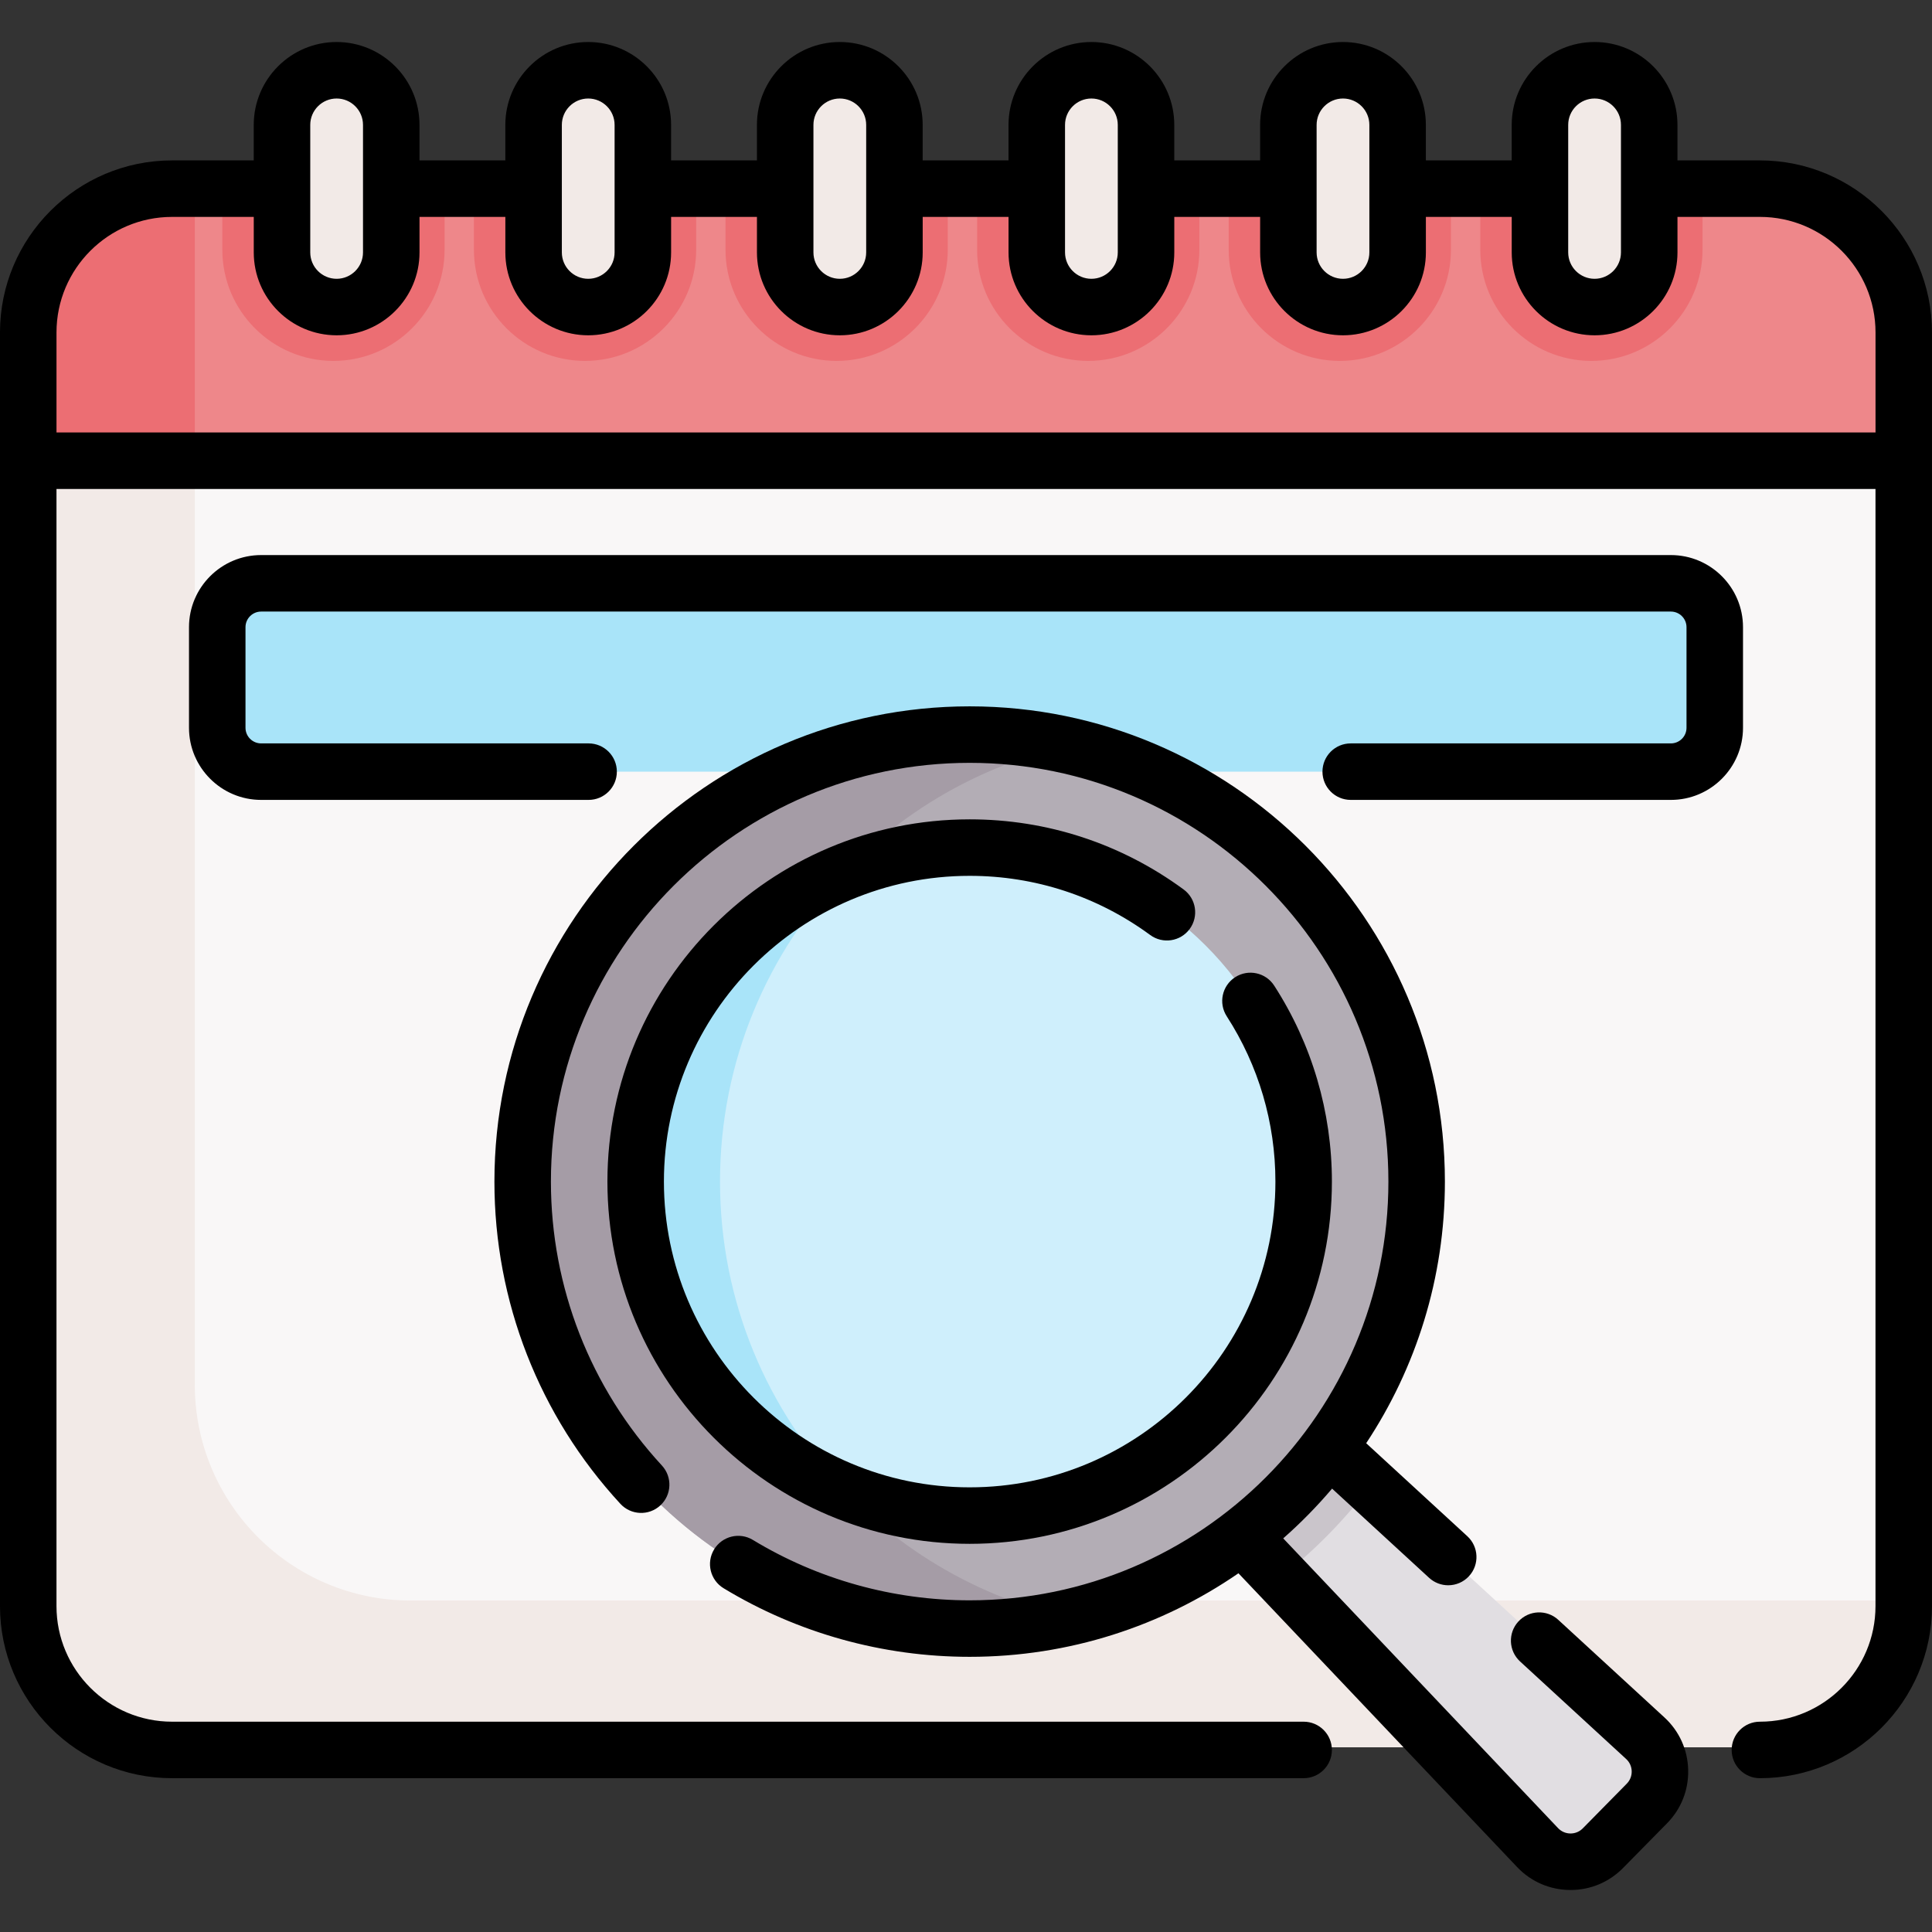
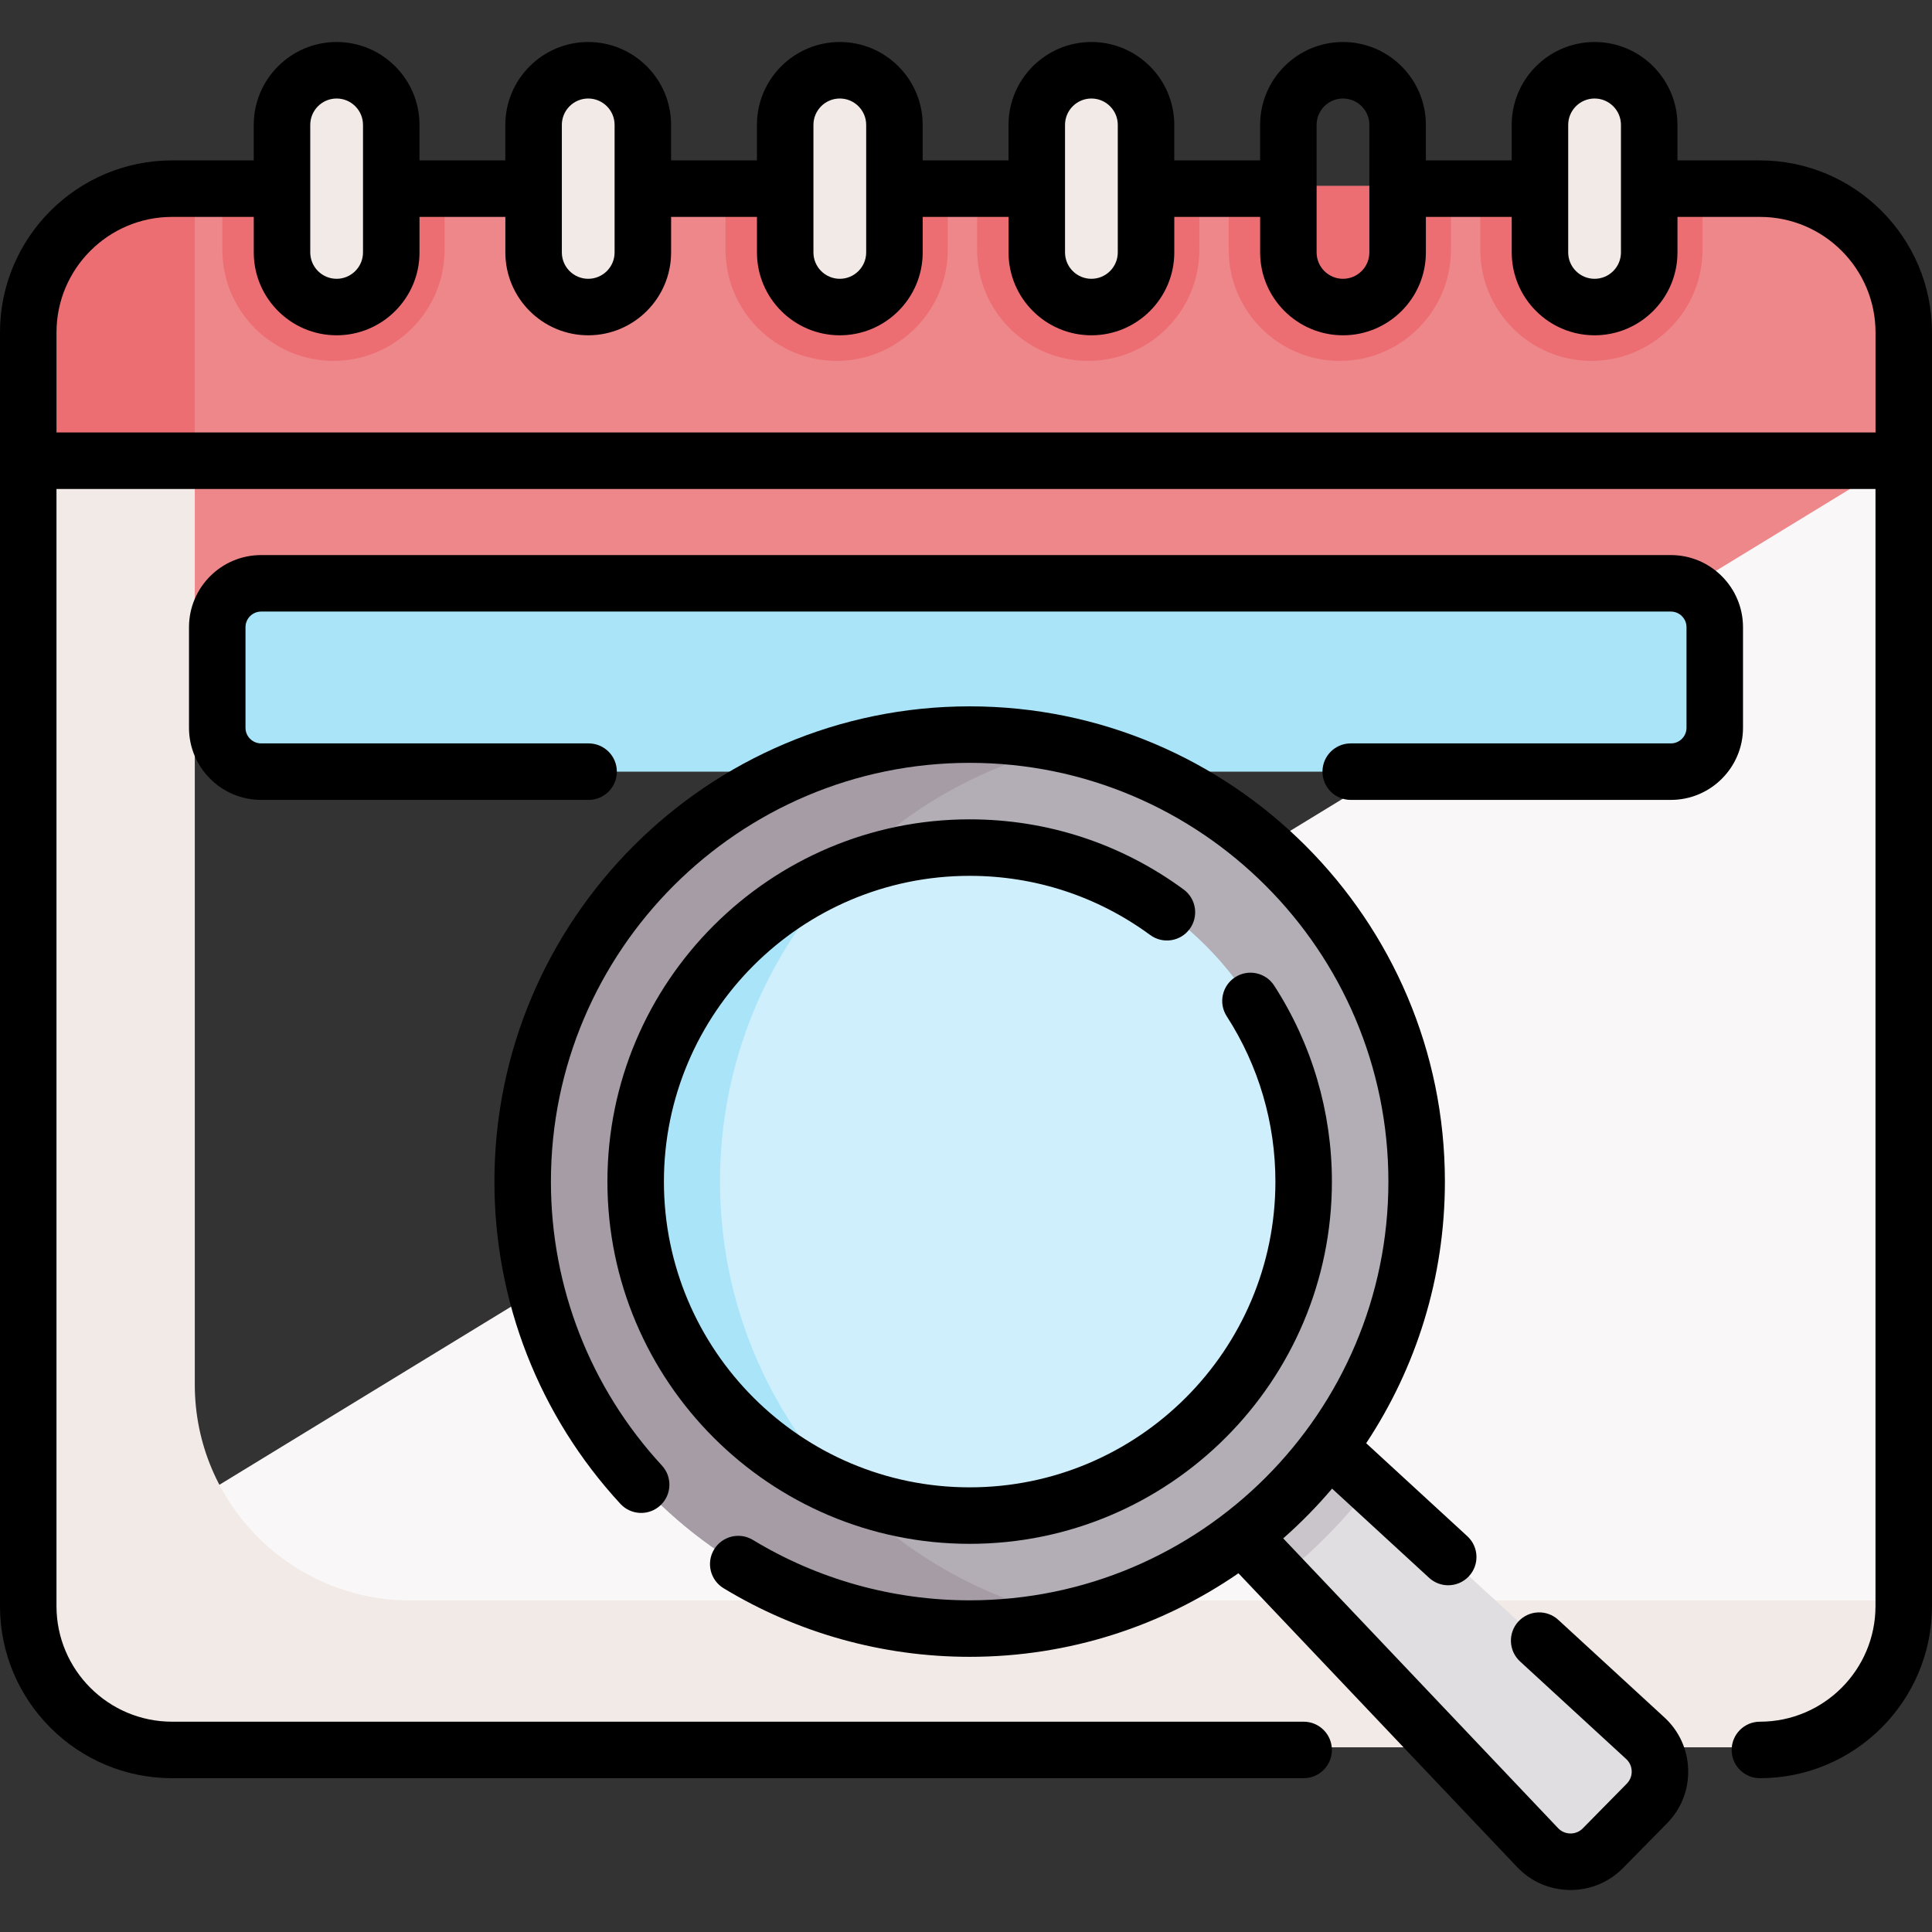
<svg xmlns="http://www.w3.org/2000/svg" id="Capa_1" enable-background="new 0 0 512.955 512.955" height="512" viewBox="0 0 512.955 512.955" width="512">
  <rect x="0" y="0" width="512.955" height="512.955" fill="#333333" stroke="none" />
  <g>
    <g>
      <path d="m466.426 49.38h-421.58c-21.09 0-38.19 17.1-38.19 38.19v34.05l33.777 49.689h438.757l25.425-49.689v-34.05c.001-21.091-17.099-38.19-38.189-38.19z" fill="#ee878a" />
      <path d="m51.718 49.38h-6.873c-21.09 0-38.19 17.1-38.19 38.19v34.05l33.777 49.689h11.286z" fill="#ec6e73" />
      <g id="XMLID_225_">
        <g>
-           <path d="m504.616 121.619v304.11c0 21.09-17.1 38.19-38.19 38.19h-421.58c-21.09 0-38.19-17.1-38.19-38.19v-304.11z" fill="#f9f7f7" />
+           <path d="m504.616 121.619v304.11c0 21.09-17.1 38.19-38.19 38.19h-421.58c-21.09 0-38.19-17.1-38.19-38.19z" fill="#f9f7f7" />
        </g>
      </g>
      <path d="m88.535 95.818c16.268 0 29.503-13.235 29.503-29.503v-16.935h-59.006v16.936c0 16.267 13.235 29.502 29.503 29.502z" fill="#ec6e73" />
      <path d="m88.535 80.819c-8.01 0-14.503-6.493-14.503-14.503v-33.863c0-8.01 6.493-14.503 14.503-14.503 8.01 0 14.503 6.493 14.503 14.503v33.862c0 8.011-6.493 14.504-14.503 14.504z" fill="#f2eae7" />
-       <path d="m155.333 95.818c16.268 0 29.503-13.235 29.503-29.503v-16.935h-59.006v16.936c0 16.267 13.235 29.502 29.503 29.502z" fill="#ec6e73" />
      <path d="m155.333 80.819c-8.01 0-14.503-6.493-14.503-14.503v-33.863c0-8.01 6.493-14.503 14.503-14.503 8.01 0 14.503 6.493 14.503 14.503v33.862c.001 8.011-6.493 14.504-14.503 14.504z" fill="#f2eae7" />
      <path d="m222.132 95.818c16.268 0 29.503-13.235 29.503-29.503v-16.935h-59.007v16.936c0 16.267 13.236 29.502 29.504 29.502z" fill="#ec6e73" />
      <path d="m222.132 80.819c-8.01 0-14.503-6.493-14.503-14.503v-33.863c0-8.01 6.493-14.503 14.503-14.503 8.01 0 14.503 6.493 14.503 14.503v33.862c0 8.011-6.493 14.504-14.503 14.504z" fill="#f2eae7" />
      <path d="m288.93 95.818c16.269 0 29.504-13.235 29.504-29.503v-16.935h-59.007v16.936c0 16.267 13.235 29.502 29.503 29.502z" fill="#ec6e73" />
      <path d="m288.93 80.819c-8.01 0-14.503-6.493-14.503-14.503v-33.863c0-8.01 6.493-14.503 14.503-14.503 8.01 0 14.503 6.493 14.503 14.503v33.862c0 8.011-6.493 14.504-14.503 14.504z" fill="#f2eae7" />
      <path d="m355.728 95.818c16.268 0 29.503-13.235 29.503-29.503v-16.935h-59.006v16.936c0 16.267 13.236 29.502 29.503 29.502z" fill="#ec6e73" />
-       <path d="m355.728 80.819c-8.01 0-14.503-6.493-14.503-14.503v-33.863c0-8.01 6.493-14.503 14.503-14.503 8.01 0 14.503 6.493 14.503 14.503v33.862c.001 8.011-6.493 14.504-14.503 14.504z" fill="#f2eae7" />
      <path d="m422.526 95.818c16.269 0 29.504-13.235 29.504-29.503v-16.935h-59.007v16.936c0 16.267 13.236 29.502 29.503 29.502z" fill="#ec6e73" />
      <path d="m422.527 80.819c-8.01 0-14.503-6.493-14.503-14.503v-33.863c0-8.01 6.493-14.503 14.503-14.503 8.01 0 14.503 6.493 14.503 14.503v33.862c0 8.011-6.493 14.504-14.503 14.504z" fill="#f2eae7" />
      <path d="m109.047 424.95c-31.661 0-57.328-25.667-57.328-57.328v-246.003h-45.063v304.11c0 21.092 17.098 38.19 38.19 38.19h421.58c21.092 0 38.19-17.098 38.19-38.19v-.78h-395.569z" fill="#f2eae7" />
      <g>
        <path d="m443.624 204.879c6.435 0 11.652-5.217 11.652-11.652v-26.702c0-6.435-5.217-11.652-11.652-11.652h-374.293c-6.435 0-11.652 5.217-11.652 11.652v26.702c0 6.435 5.217 11.652 11.652 11.652z" fill="#a9e4f9" />
        <path d="m329.765 407.813 78.47 82.727c4.696 4.95 12.559 5.023 17.346.161l11.678-11.861c4.787-4.862 4.591-12.723-.431-17.341l-83.968-77.201-50.415-46.559-21.612 21.264z" fill="#e1dee2" />
        <path d="m352.86 384.297-50.415-46.559-21.612 21.264 48.932 48.811 10.335 10.896c8.925-7.041 16.929-15.197 23.812-24.25z" fill="#cac5cb" />
        <circle cx="257.449" cy="313.716" fill="#b3adb5" r="118.678" />
        <path d="m191.167 313.716c0-56.541 39.537-103.849 92.474-115.777-8.429-1.899-17.19-2.9-26.192-2.9-65.544 0-118.677 53.134-118.677 118.677 0 65.544 53.134 118.677 118.677 118.677 9.003 0 17.783-1.005 26.212-2.904-52.937-11.928-92.494-59.231-92.494-115.773z" fill="#a59ca6" />
        <ellipse cx="257.449" cy="313.717" fill="#cfeffc" rx="88.677" ry="88.678" transform="matrix(.707 -.707 .707 .707 -146.426 273.929)" />
        <path d="m224.311 395.971c-20.517-21.331-33.144-50.324-33.144-82.255 0-31.925 12.61-60.912 33.115-82.243-32.511 13.161-55.51 45.069-55.51 82.244-.001 37.183 23.015 69.099 55.539 82.254z" fill="#a9e4f9" />
      </g>
    </g>
    <g>
      <path d="m462.776 166.525c0-10.561-8.592-19.151-19.152-19.151h-374.293c-10.561 0-19.152 8.591-19.152 19.151v26.702c0 10.561 8.592 19.151 19.152 19.151h86.945c4.143 0 7.5-3.357 7.5-7.5s-3.357-7.5-7.5-7.5h-86.945c-2.29 0-4.152-1.862-4.152-4.151v-26.702c0-2.289 1.862-4.151 4.152-4.151h374.293c2.29 0 4.152 1.862 4.152 4.151v26.702c0 2.289-1.862 4.151-4.152 4.151h-85.003c-4.143 0-7.5 3.357-7.5 7.5s3.357 7.5 7.5 7.5h85.003c10.561 0 19.152-8.591 19.152-19.151z" />
      <path d="m257.449 232.539c17.363 0 33.939 5.433 47.936 15.712 3.339 2.452 8.032 1.732 10.484-1.605 2.452-3.339 1.733-8.032-1.605-10.484-16.589-12.183-36.234-18.622-56.814-18.622-53.032 0-96.178 43.146-96.178 96.178s43.146 96.177 96.178 96.177 96.177-43.145 96.177-96.177c0-18.511-5.298-36.503-15.321-52.03-2.246-3.481-6.888-4.481-10.368-2.233-3.48 2.246-4.48 6.888-2.234 10.368 8.455 13.098 12.924 28.276 12.924 43.896 0 44.761-36.416 81.177-81.177 81.177-44.762 0-81.178-36.416-81.178-81.177-.002-44.764 36.415-81.18 81.176-81.18z" />
      <path d="m413.731 430.075c-3.049-2.803-7.794-2.604-10.598.445-2.803 3.049-2.604 7.794.445 10.598l28.173 25.902c.919.844 1.441 1.996 1.473 3.243.031 1.248-.435 2.425-1.311 3.314l-11.678 11.861c-.865.879-2.017 1.361-3.248 1.361-.015 0-.029 0-.044-.001-1.248-.011-2.409-.517-3.268-1.421l-72.975-76.932c4.639-4.082 8.975-8.498 12.974-13.211l25.758 23.683c1.44 1.324 3.26 1.979 5.074 1.979 2.025 0 4.044-.815 5.523-2.424 2.803-3.049 2.604-7.794-.445-10.598l-26.857-24.693c13.199-19.937 20.898-43.817 20.898-69.465 0-69.574-56.604-126.177-126.178-126.177s-126.177 56.603-126.177 126.177c0 31.808 11.879 62.193 33.448 85.56 2.81 3.043 7.556 3.234 10.598.424 3.044-2.81 3.233-7.554.424-10.598-19.004-20.588-29.47-47.36-29.47-75.386 0-61.303 49.874-111.177 111.177-111.177 61.304 0 111.178 49.874 111.178 111.177 0 61.304-49.874 111.178-111.178 111.178-20.347 0-40.248-5.545-57.552-16.036-3.542-2.148-8.154-1.018-10.302 2.524s-1.018 8.154 2.524 10.302c19.649 11.913 42.24 18.21 65.329 18.21 26.469 0 51.056-8.199 71.368-22.182l73.978 77.991c3.684 3.883 8.659 6.048 14.011 6.098.063 0 .125.001.188.001 5.28 0 10.222-2.069 13.933-5.838l11.678-11.861c3.755-3.814 5.749-8.861 5.616-14.212-.133-5.35-2.376-10.29-6.315-13.912z" />
      <path d="m467.269 42.589h-21.896v-9.432c0-12.133-9.871-22.003-22.004-22.003s-22.003 9.87-22.003 22.003v9.432h-22.792v-9.432c0-12.133-9.87-22.003-22.003-22.003s-22.003 9.87-22.003 22.003v9.432h-22.792v-9.432c0-12.133-9.871-22.003-22.004-22.003s-22.003 9.87-22.003 22.003v9.432h-22.792v-9.432c0-12.133-9.87-22.003-22.003-22.003s-22.003 9.87-22.003 22.003v9.432h-22.792v-9.432c0-12.133-9.871-22.003-22.004-22.003s-22.003 9.87-22.003 22.003v9.432h-22.792v-9.432c0-12.133-9.87-22.003-22.003-22.003s-22.003 9.87-22.003 22.003v9.432h-21.687c-25.192 0-45.687 20.494-45.687 45.685v338.158c0 25.191 20.495 45.686 45.687 45.686h300.439c4.143 0 7.5-3.357 7.5-7.5s-3.357-7.5-7.5-7.5h-300.439c-16.921 0-30.687-13.765-30.687-30.685v-296.613h482.955v296.612c0 16.92-13.766 30.686-30.687 30.686-4.143 0-7.5 3.357-7.5 7.5s3.357 7.5 7.5 7.5c25.191 0 45.687-20.494 45.687-45.686v-338.158c0-25.191-20.495-45.685-45.686-45.685zm-50.904-9.432c0-3.861 3.142-7.003 7.003-7.003 3.862 0 7.004 3.142 7.004 7.003v33.863c0 3.861-3.142 7.003-7.004 7.003-3.861 0-7.003-3.142-7.003-7.003zm-66.798 0c0-3.861 3.142-7.003 7.003-7.003s7.003 3.142 7.003 7.003v33.863c0 3.861-3.142 7.003-7.003 7.003s-7.003-3.142-7.003-7.003zm-66.798 0c0-3.861 3.142-7.003 7.003-7.003 3.862 0 7.004 3.142 7.004 7.003v33.863c0 3.861-3.142 7.003-7.004 7.003-3.861 0-7.003-3.142-7.003-7.003zm-66.798 0c0-3.861 3.142-7.003 7.003-7.003s7.003 3.142 7.003 7.003v33.863c0 3.861-3.142 7.003-7.003 7.003s-7.003-3.142-7.003-7.003zm-66.799 0c0-3.861 3.142-7.003 7.003-7.003 3.862 0 7.004 3.142 7.004 7.003v33.863c0 3.861-3.142 7.003-7.004 7.003-3.861 0-7.003-3.142-7.003-7.003zm-66.798 0c0-3.861 3.142-7.003 7.003-7.003s7.003 3.142 7.003 7.003v33.863c0 3.861-3.142 7.003-7.003 7.003s-7.003-3.142-7.003-7.003zm-67.374 81.663v-26.546c0-16.92 13.766-30.686 30.687-30.686h21.688v9.431c0 12.133 9.87 22.003 22.003 22.003s22.003-9.87 22.003-22.003v-9.431h22.792v9.431c0 12.133 9.87 22.003 22.003 22.003s22.004-9.87 22.004-22.003v-9.431h22.792v9.431c0 12.133 9.87 22.003 22.003 22.003s22.003-9.87 22.003-22.003v-9.431h22.792v9.431c0 12.133 9.87 22.003 22.003 22.003s22.004-9.87 22.004-22.003v-9.431h22.792v9.431c0 12.133 9.87 22.003 22.003 22.003s22.003-9.87 22.003-22.003v-9.431h22.792v9.431c0 12.133 9.87 22.003 22.003 22.003s22.004-9.87 22.004-22.003v-9.431h21.896c16.921 0 30.687 13.766 30.687 30.686v26.546z" />
    </g>
  </g>
</svg>